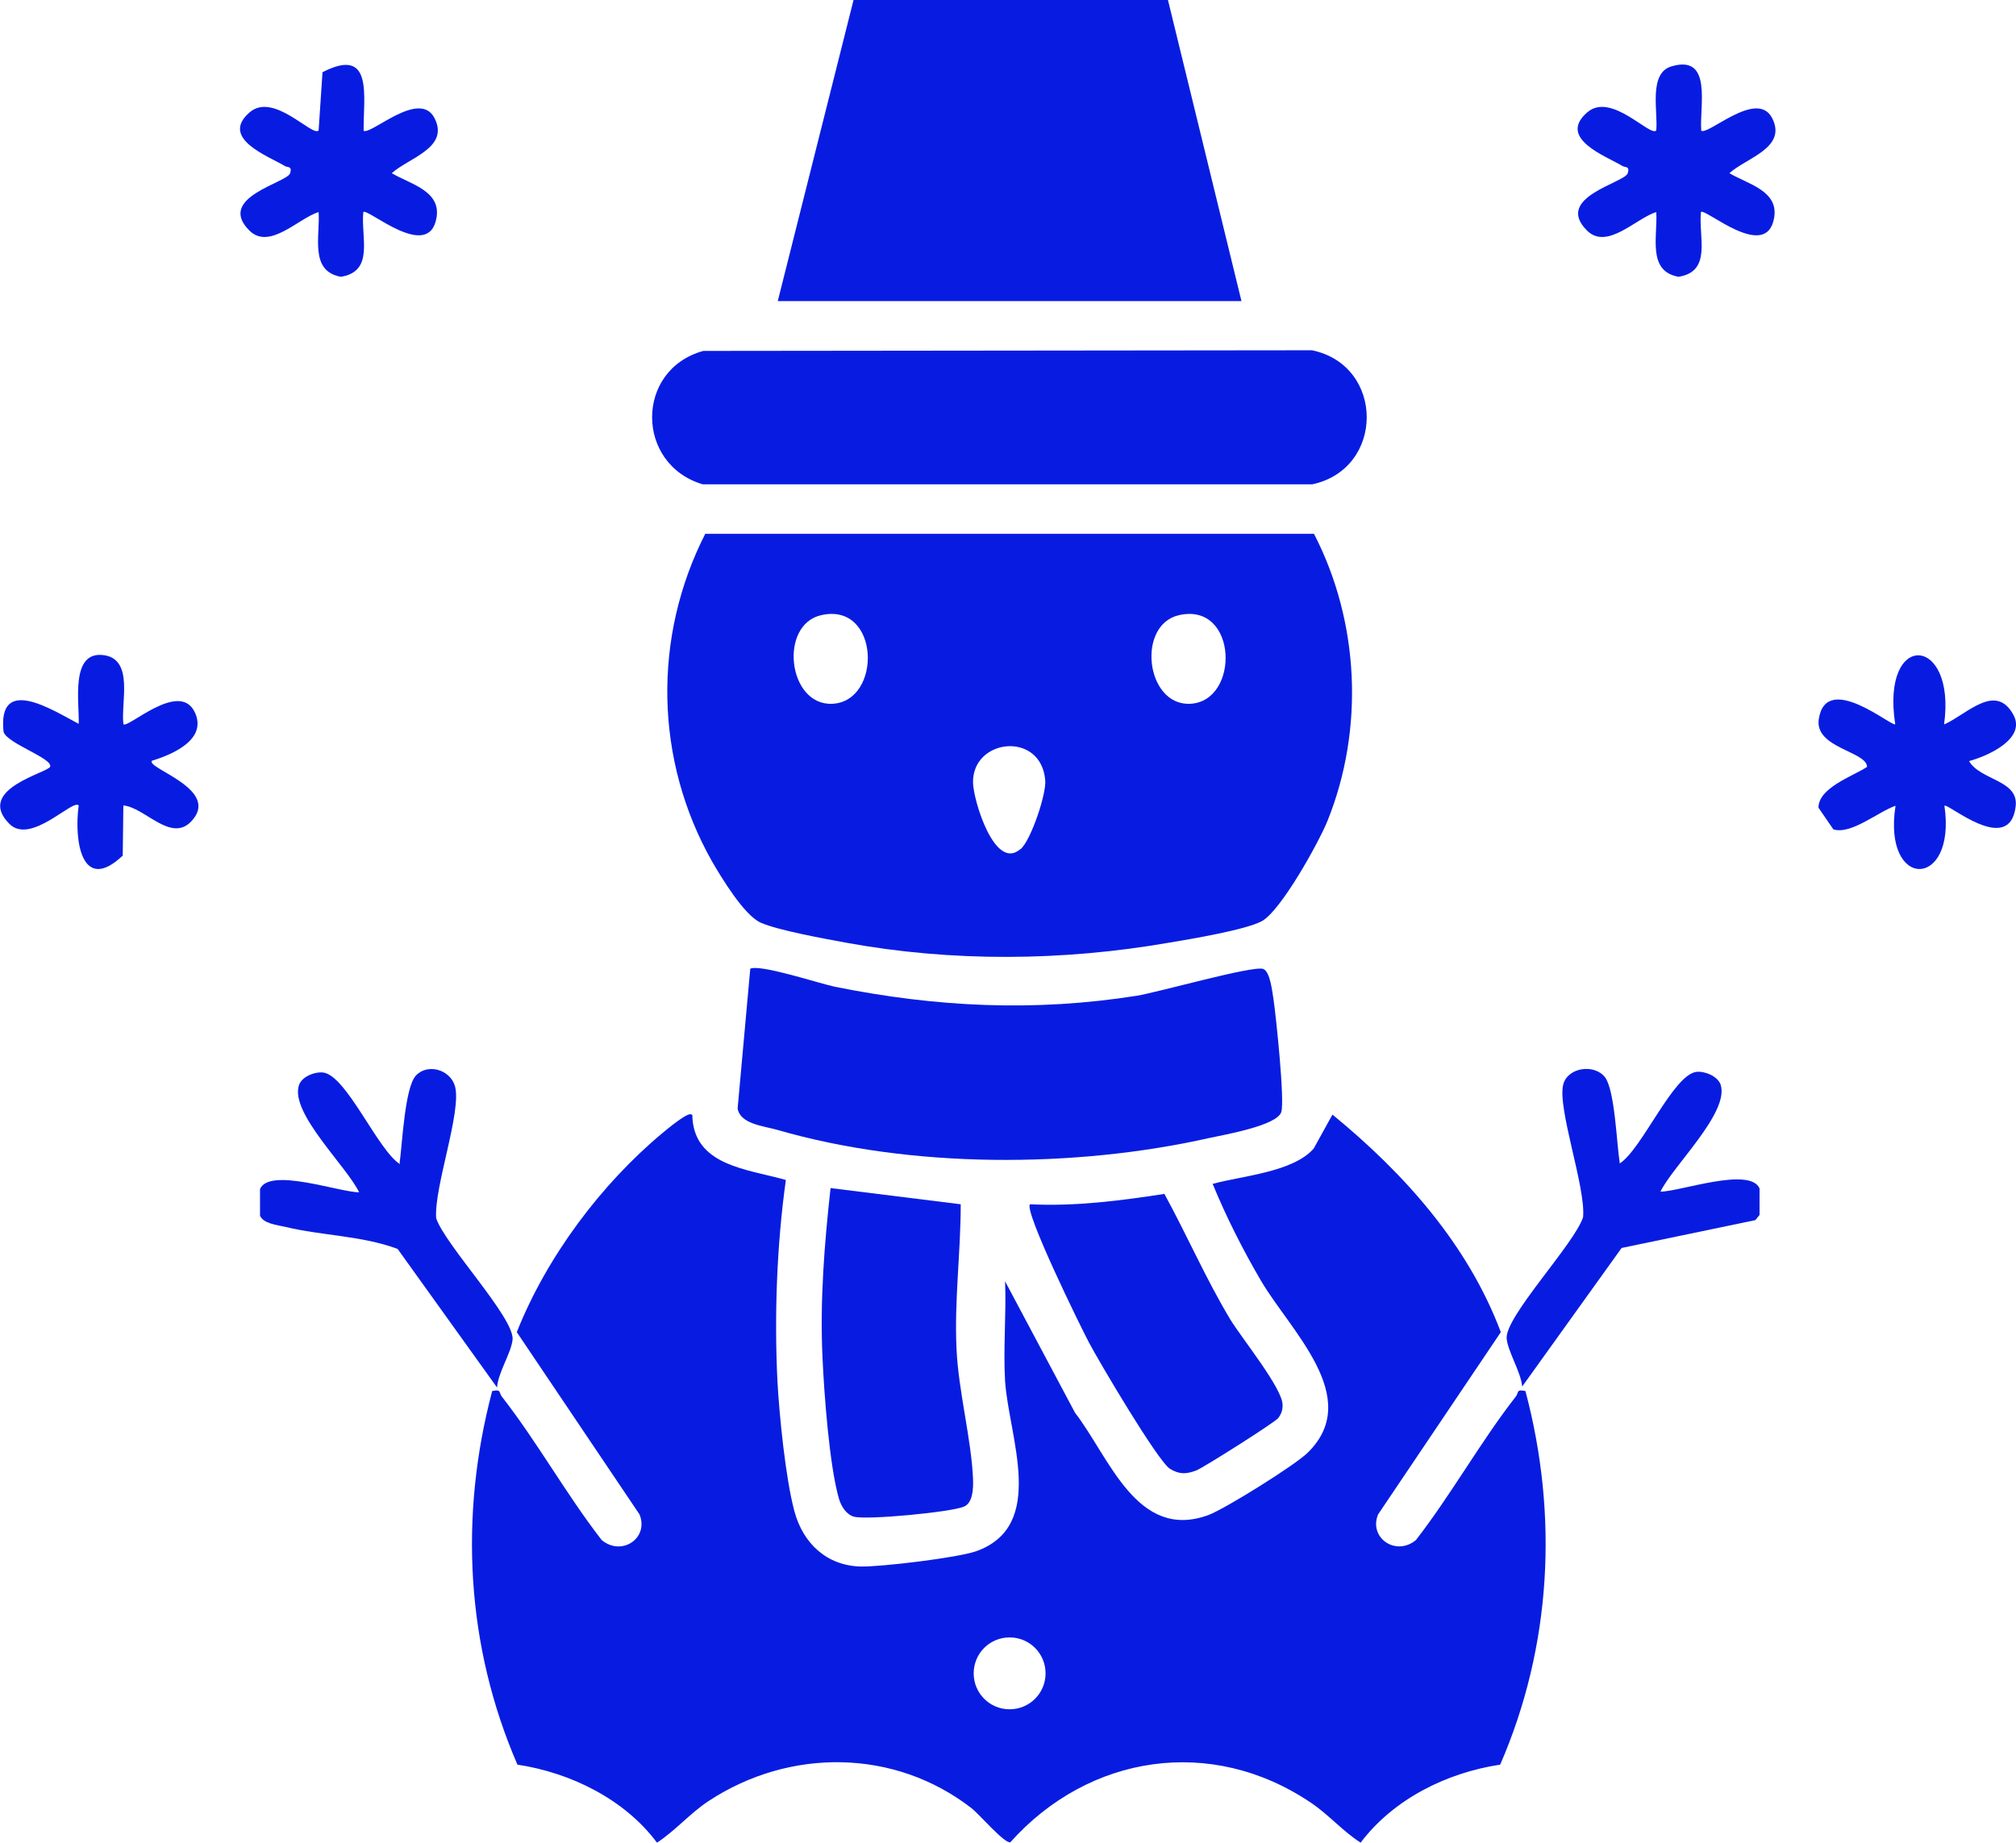
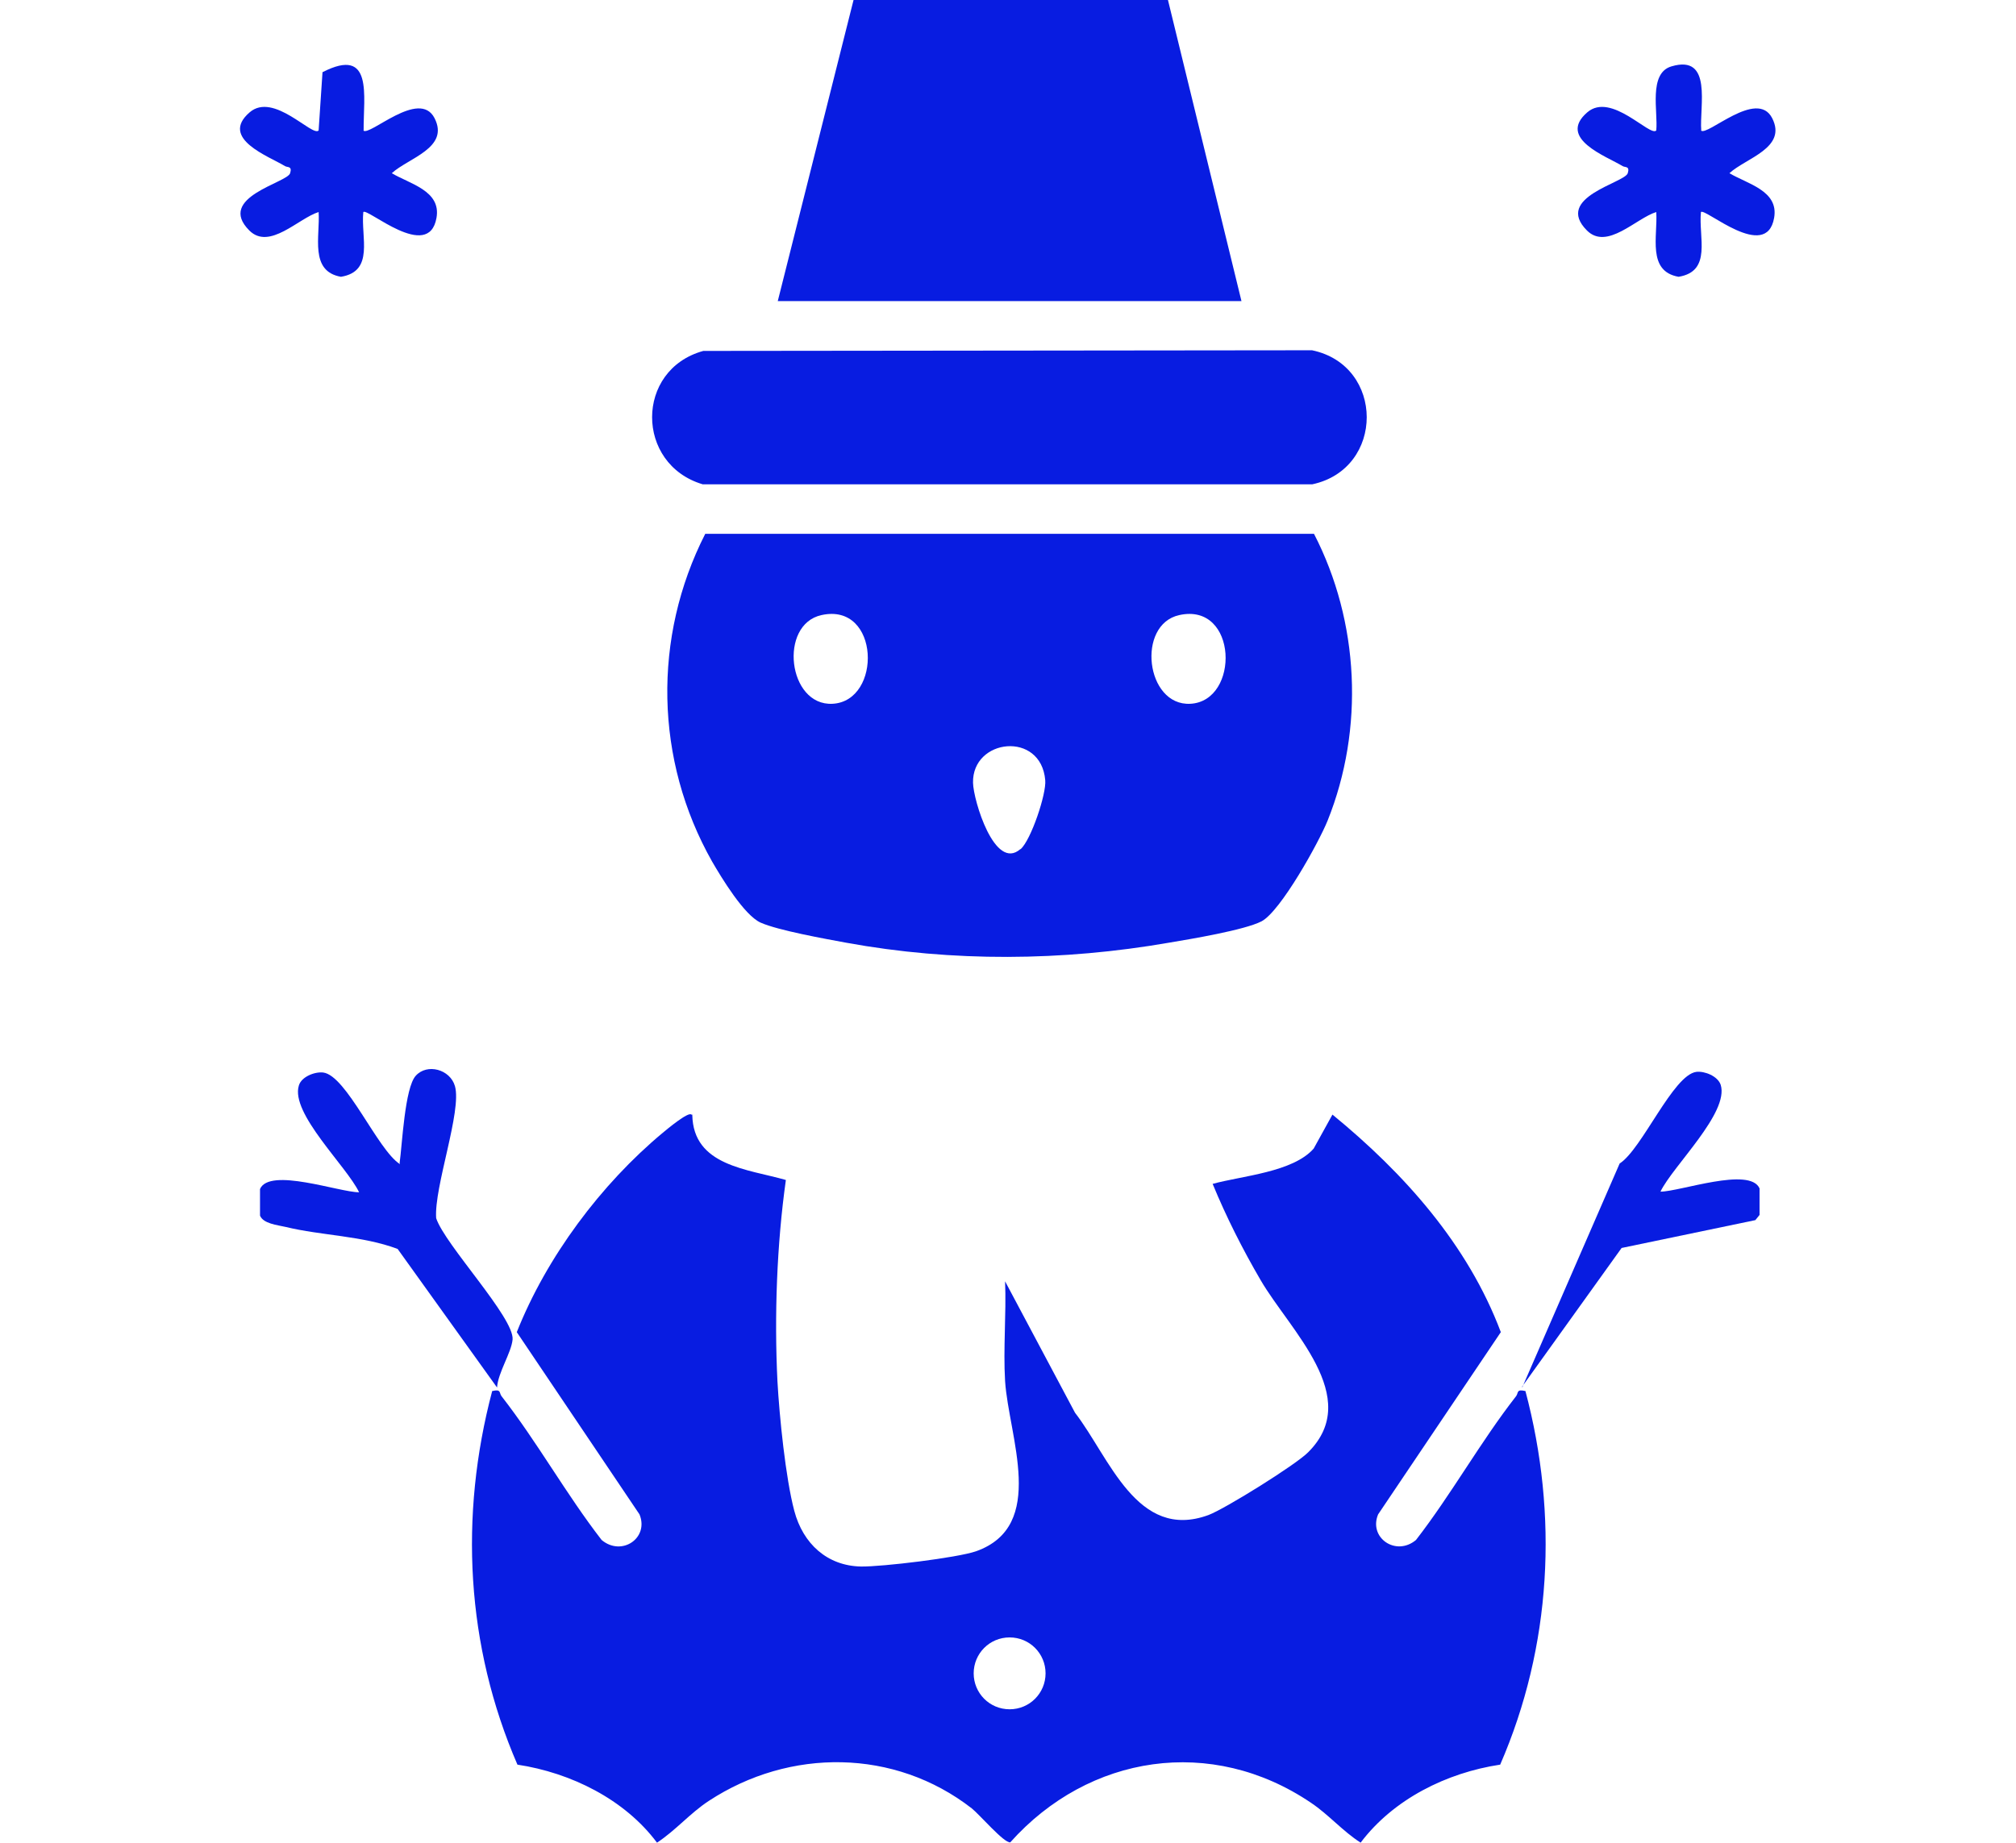
<svg xmlns="http://www.w3.org/2000/svg" id="Layer_2" data-name="Layer 2" viewBox="0 0 62.26 56.92">
  <defs>
    <style> .cls-1 { fill: #081ce1; } </style>
  </defs>
  <g id="Capa_1" data-name="Capa 1">
    <g>
      <path class="cls-1" d="M21.38,34.44c.03,1.58,1.71,1.67,2.89,2.01-.28,1.99-.36,4.2-.26,6.22.06,1.08.25,2.98.52,4s1.02,1.7,2.06,1.72c.65.01,2.97-.27,3.55-.47,2.21-.78,1.01-3.55.9-5.26-.06-1.01.04-2.06,0-3.08l2.16,4.06c1.06,1.37,1.91,3.97,4.12,3.16.51-.19,2.71-1.56,3.08-1.94,1.71-1.7-.57-3.77-1.47-5.32-.56-.96-1.06-1.95-1.48-2.97.91-.25,2.48-.36,3.12-1.09l.58-1.05c2.21,1.81,4.18,4.01,5.2,6.72l-3.79,5.63c-.3.72.55,1.31,1.17.79,1.1-1.42,1.99-3.03,3.09-4.44.08-.1,0-.23.29-.16,1.02,3.84.81,7.88-.78,11.54-1.66.25-3.3,1.07-4.31,2.41-.56-.36-.98-.86-1.53-1.23-3.07-2.08-6.86-1.5-9.29,1.22-.19.03-.95-.86-1.19-1.05-2.38-1.85-5.62-1.87-8.12-.23-.58.38-1.02.91-1.6,1.29-1-1.34-2.66-2.16-4.31-2.41-1.59-3.67-1.8-7.68-.78-11.54.29-.07.21.06.29.16,1.1,1.41,1.99,3.02,3.09,4.44.62.52,1.47-.06,1.17-.79l-3.79-5.63c.92-2.32,2.6-4.57,4.51-6.16.12-.1.79-.66.88-.56h.03ZM32.29,51.69c0-.61-.49-1.11-1.11-1.11s-1.11.5-1.11,1.11.49,1.11,1.11,1.11,1.11-.5,1.11-1.11Z" />
      <path class="cls-1" d="M40.58,16.49c1.4,2.71,1.56,6.02.42,8.86-.27.67-1.45,2.8-2.04,3.11-.52.27-2.2.55-2.86.66-3.28.57-6.69.6-9.97,0-.65-.12-2.1-.38-2.64-.62-.51-.23-1.21-1.39-1.5-1.89-1.77-3.13-1.84-6.92-.21-10.12h18.8ZM25.37,19c-1.33.29-1.04,2.81.34,2.74,1.54-.08,1.47-3.14-.34-2.74ZM36.42,19c-1.33.29-1.04,2.81.34,2.74,1.54-.08,1.47-3.14-.34-2.74ZM31.52,26.23c.32-.28.8-1.71.76-2.13-.13-1.53-2.26-1.29-2.23.08.01.54.67,2.74,1.46,2.05h.01Z" />
      <polygon class="cls-1" points="24.02 9.3 26.36 0 36.07 0 38.34 9.3 24.02 9.3" />
      <path class="cls-1" d="M21.73,10.84l18.79-.02c2.25.47,2.25,3.66.01,4.14h-18.83c-2.08-.62-2.09-3.54.02-4.12h.01Z" />
-       <path class="cls-1" d="M23.16,29.93c.27-.17,2.14.45,2.62.55,3.13.63,6.15.78,9.32.28.68-.11,3.59-.94,3.91-.83.22.08.28.71.32.94.08.55.35,3.13.24,3.48-.13.42-1.75.7-2.21.8-4.17.94-9.23.95-13.36-.25-.43-.12-1.14-.18-1.22-.66l.39-4.31h-.01Z" />
-       <path class="cls-1" d="M29.67,37.2c0,1.49-.2,2.97-.13,4.47.06,1.31.46,2.79.51,4.02.01.28,0,.73-.28.85-.39.17-3,.42-3.4.31-.24-.07-.39-.32-.46-.55-.3-1.04-.46-3.27-.51-4.39-.08-1.74.06-3.49.25-5.21,0,0,4.02.5,4.02.5Z" />
-       <path class="cls-1" d="M31.81,37.2c1.4.07,2.78-.11,4.15-.32.7,1.28,1.28,2.62,2.03,3.87.35.58,1.64,2.16,1.62,2.66,0,.16-.04.26-.13.39s-2.34,1.55-2.53,1.62c-.31.12-.53.13-.82-.05-.37-.23-2.19-3.31-2.5-3.9-.25-.47-2.02-4.08-1.82-4.27Z" />
-       <path class="cls-1" d="M50.02,35.94c.69-.44,1.65-2.74,2.37-2.83.25-.03.66.13.75.4.27.86-1.48,2.51-1.86,3.3.6,0,2.76-.78,3.06-.1v.82l-.13.16-4.13.86-3.07,4.28c-.04-.45-.44-1.07-.48-1.48-.06-.67,2.09-2.92,2.36-3.75.09-.92-.81-3.39-.61-4.11.15-.53.97-.63,1.29-.21.3.4.36,2.06.45,2.63v.03Z" />
+       <path class="cls-1" d="M50.02,35.94c.69-.44,1.65-2.74,2.37-2.83.25-.03.66.13.75.4.27.86-1.48,2.51-1.86,3.3.6,0,2.76-.78,3.06-.1v.82l-.13.16-4.13.86-3.07,4.28v.03Z" />
      <path class="cls-1" d="M12.34,35.94c.08-.57.16-2.34.5-2.71.35-.39,1.06-.2,1.21.32.22.77-.65,3.12-.58,4.08.27.82,2.42,3.08,2.36,3.75-.04.41-.45,1.02-.48,1.48l-3.07-4.28c-1.09-.41-2.35-.41-3.46-.68-.26-.06-.69-.1-.79-.35v-.82c.29-.68,2.45.1,3.06.1-.38-.8-2.13-2.44-1.86-3.3.08-.27.49-.43.75-.4.72.09,1.68,2.39,2.37,2.83v-.02Z" />
-       <path class="cls-1" d="M60.06,22.37c.7-.32,1.57-1.29,2.12-.29.4.74-.78,1.27-1.37,1.43.35.6,1.54.58,1.44,1.4-.19,1.56-2.12-.13-2.2-.02.38,2.59-1.92,2.62-1.51,0-.53.18-1.37.9-1.92.73l-.46-.67c0-.62,1.06-.97,1.5-1.26,0-.48-1.63-.58-1.49-1.48.23-1.49,2.28.27,2.36.16-.45-2.91,1.89-2.76,1.51,0h.02Z" />
-       <path class="cls-1" d="M3.81,22.37c.13.15,1.72-1.36,2.2-.38.41.84-.66,1.31-1.32,1.51-.18.24,2.18.89,1.2,1.89-.63.63-1.42-.45-2.08-.51l-.02,1.55c-1.26,1.19-1.51-.45-1.36-1.55-.18-.21-1.48,1.23-2.14.57-1.07-1.08,1.21-1.58,1.26-1.77.07-.26-1.32-.71-1.44-1.07-.19-1.77,1.49-.69,2.32-.25.03-.63-.28-2.28.79-2.12.92.14.51,1.47.59,2.12h0Z" />
      <path class="cls-1" d="M11.22,4.03c.18.2,1.73-1.3,2.2-.38s-.81,1.23-1.32,1.7c.55.33,1.53.54,1.38,1.38-.24,1.37-2.14-.32-2.26-.18-.08.78.35,1.83-.69,2-.98-.17-.64-1.26-.69-2-.62.19-1.52,1.19-2.14.57-1.03-1.03,1.17-1.47,1.26-1.77.07-.23-.08-.17-.16-.22-.49-.3-2.03-.85-1.09-1.66.74-.64,1.94.77,2.13.56l.12-1.8c1.58-.81,1.26.74,1.27,1.8h0Z" />
      <path class="cls-1" d="M52.53,4.03c.18.2,1.73-1.3,2.2-.38s-.81,1.23-1.32,1.7c.55.33,1.53.54,1.38,1.38-.24,1.37-2.14-.32-2.26-.18-.08.78.35,1.83-.69,2-.98-.17-.64-1.26-.69-2-.62.19-1.52,1.19-2.14.57-1.03-1.03,1.17-1.47,1.26-1.77.07-.23-.08-.17-.16-.22-.49-.3-2.03-.85-1.09-1.66.74-.64,1.94.77,2.13.56.06-.57-.25-1.77.47-1.98,1.28-.38.86,1.24.92,1.98h0Z" />
    </g>
  </g>
</svg>